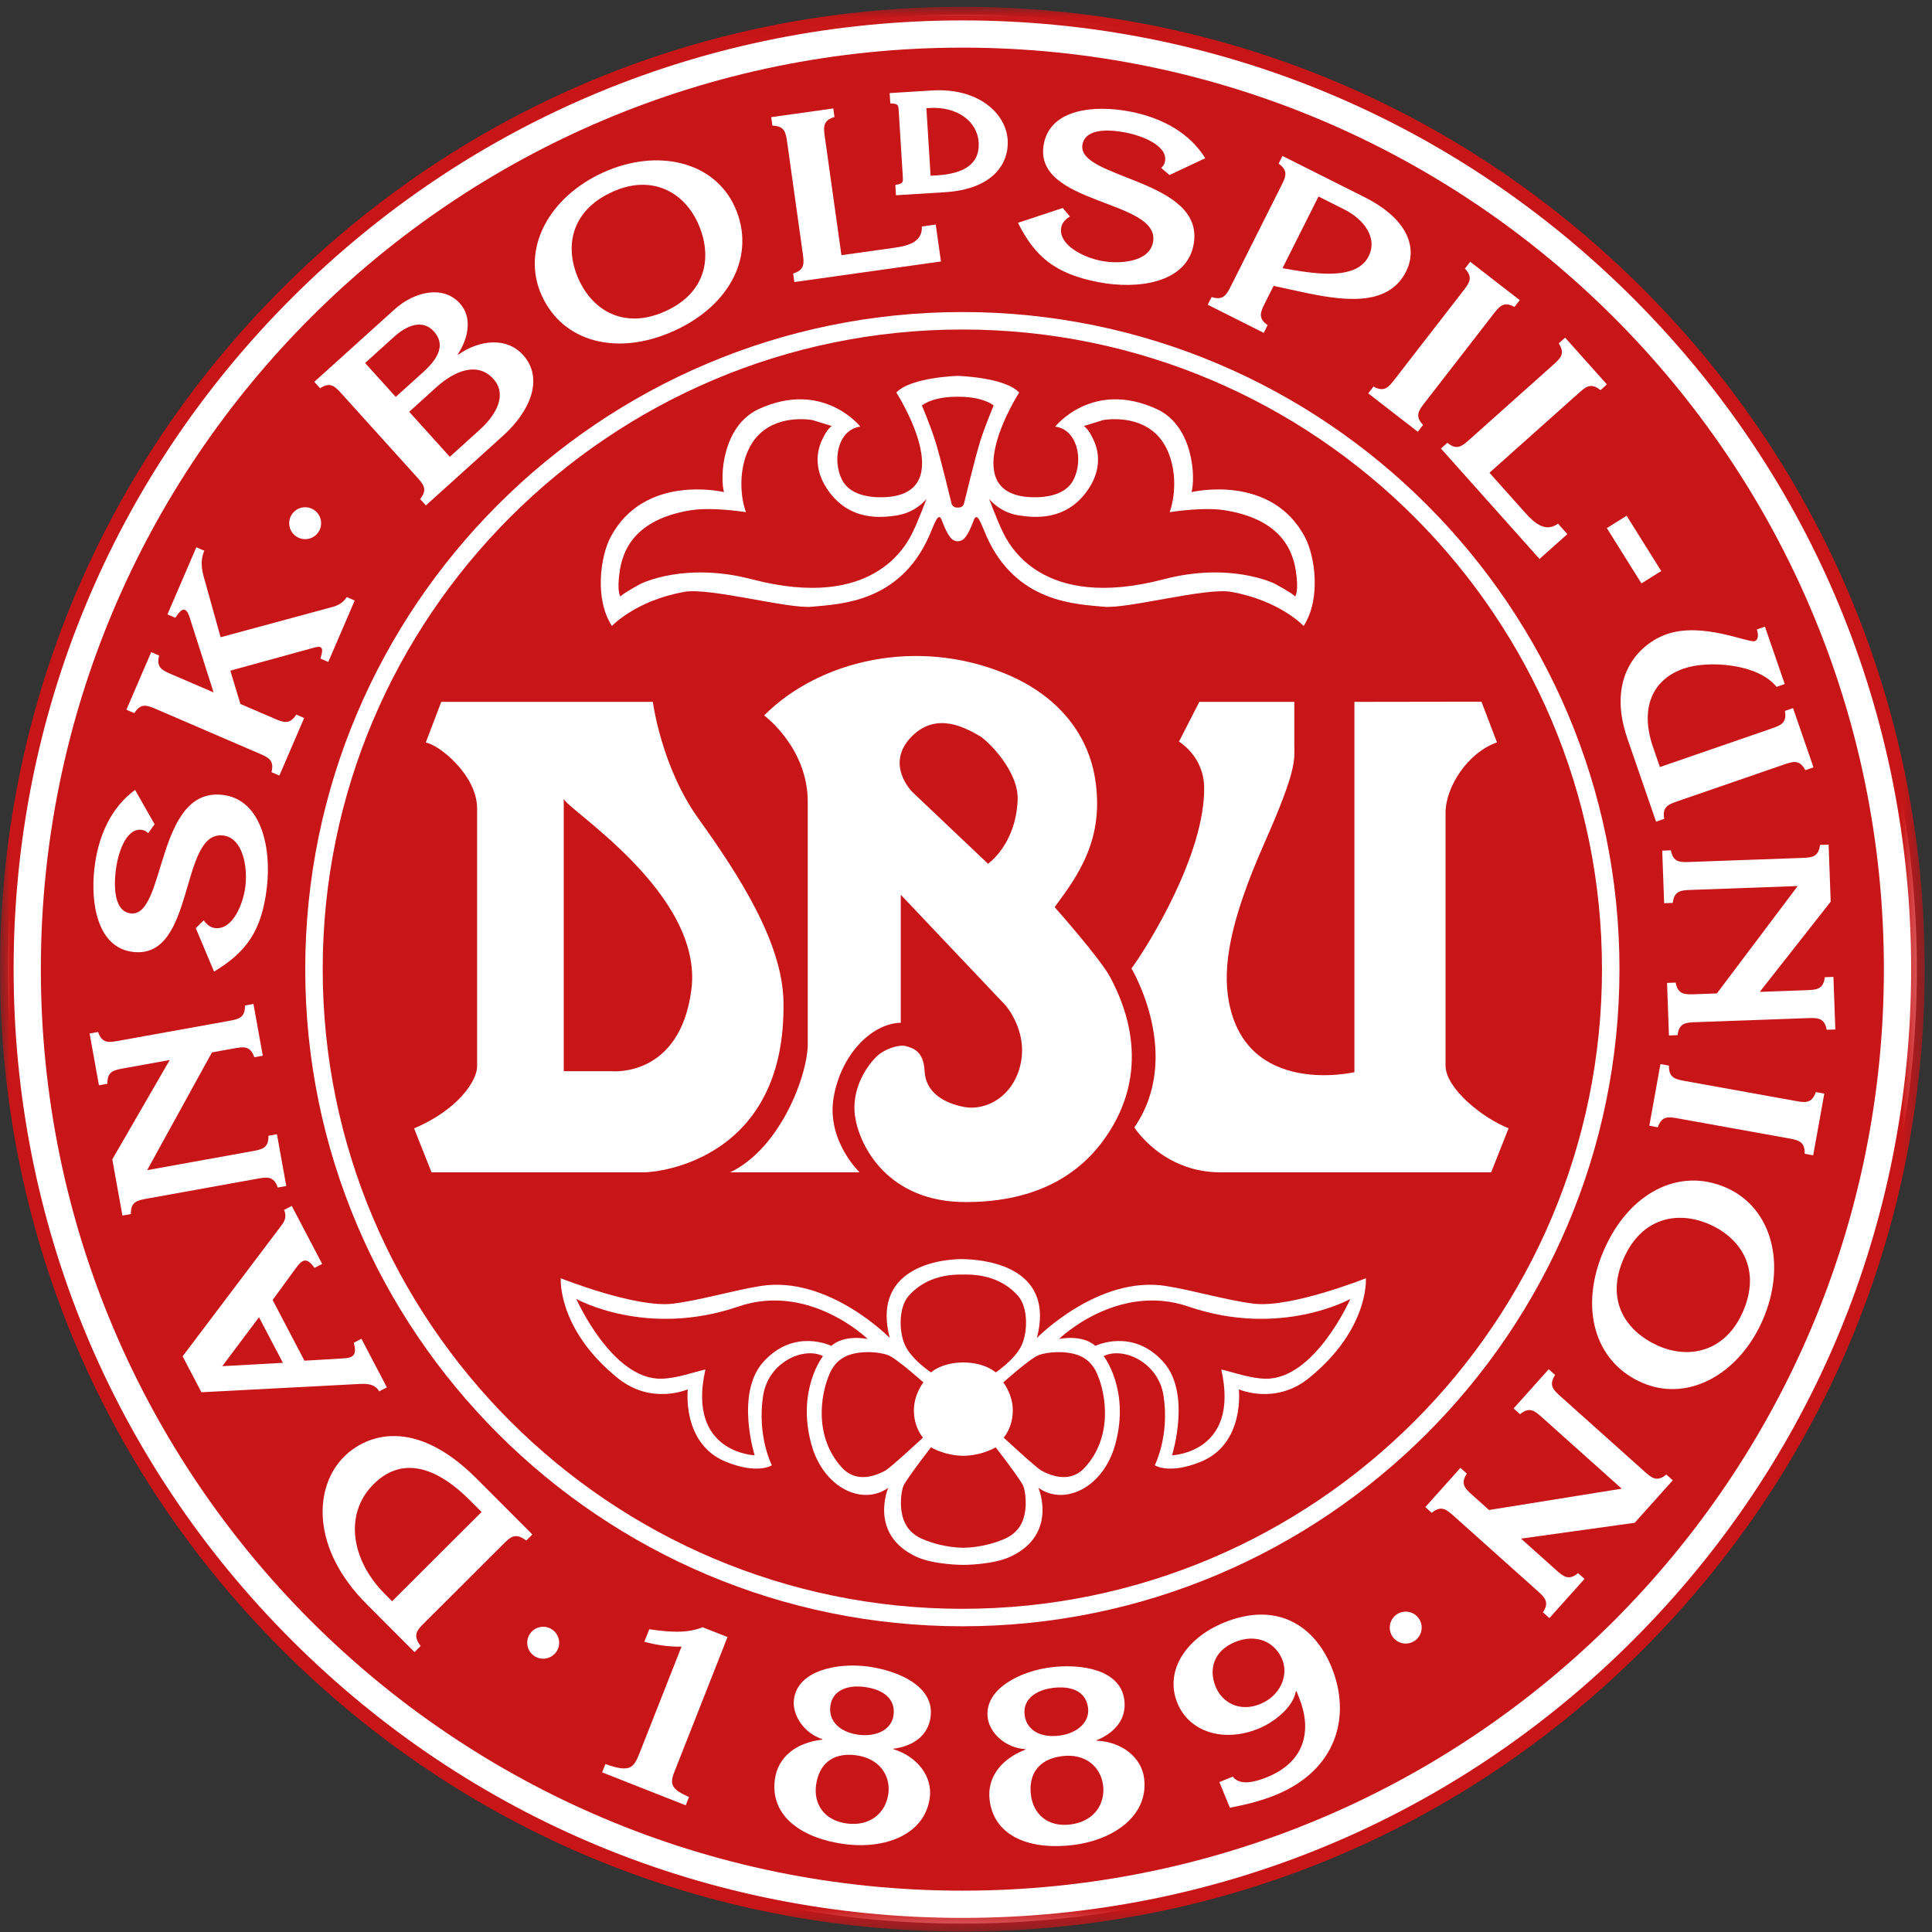
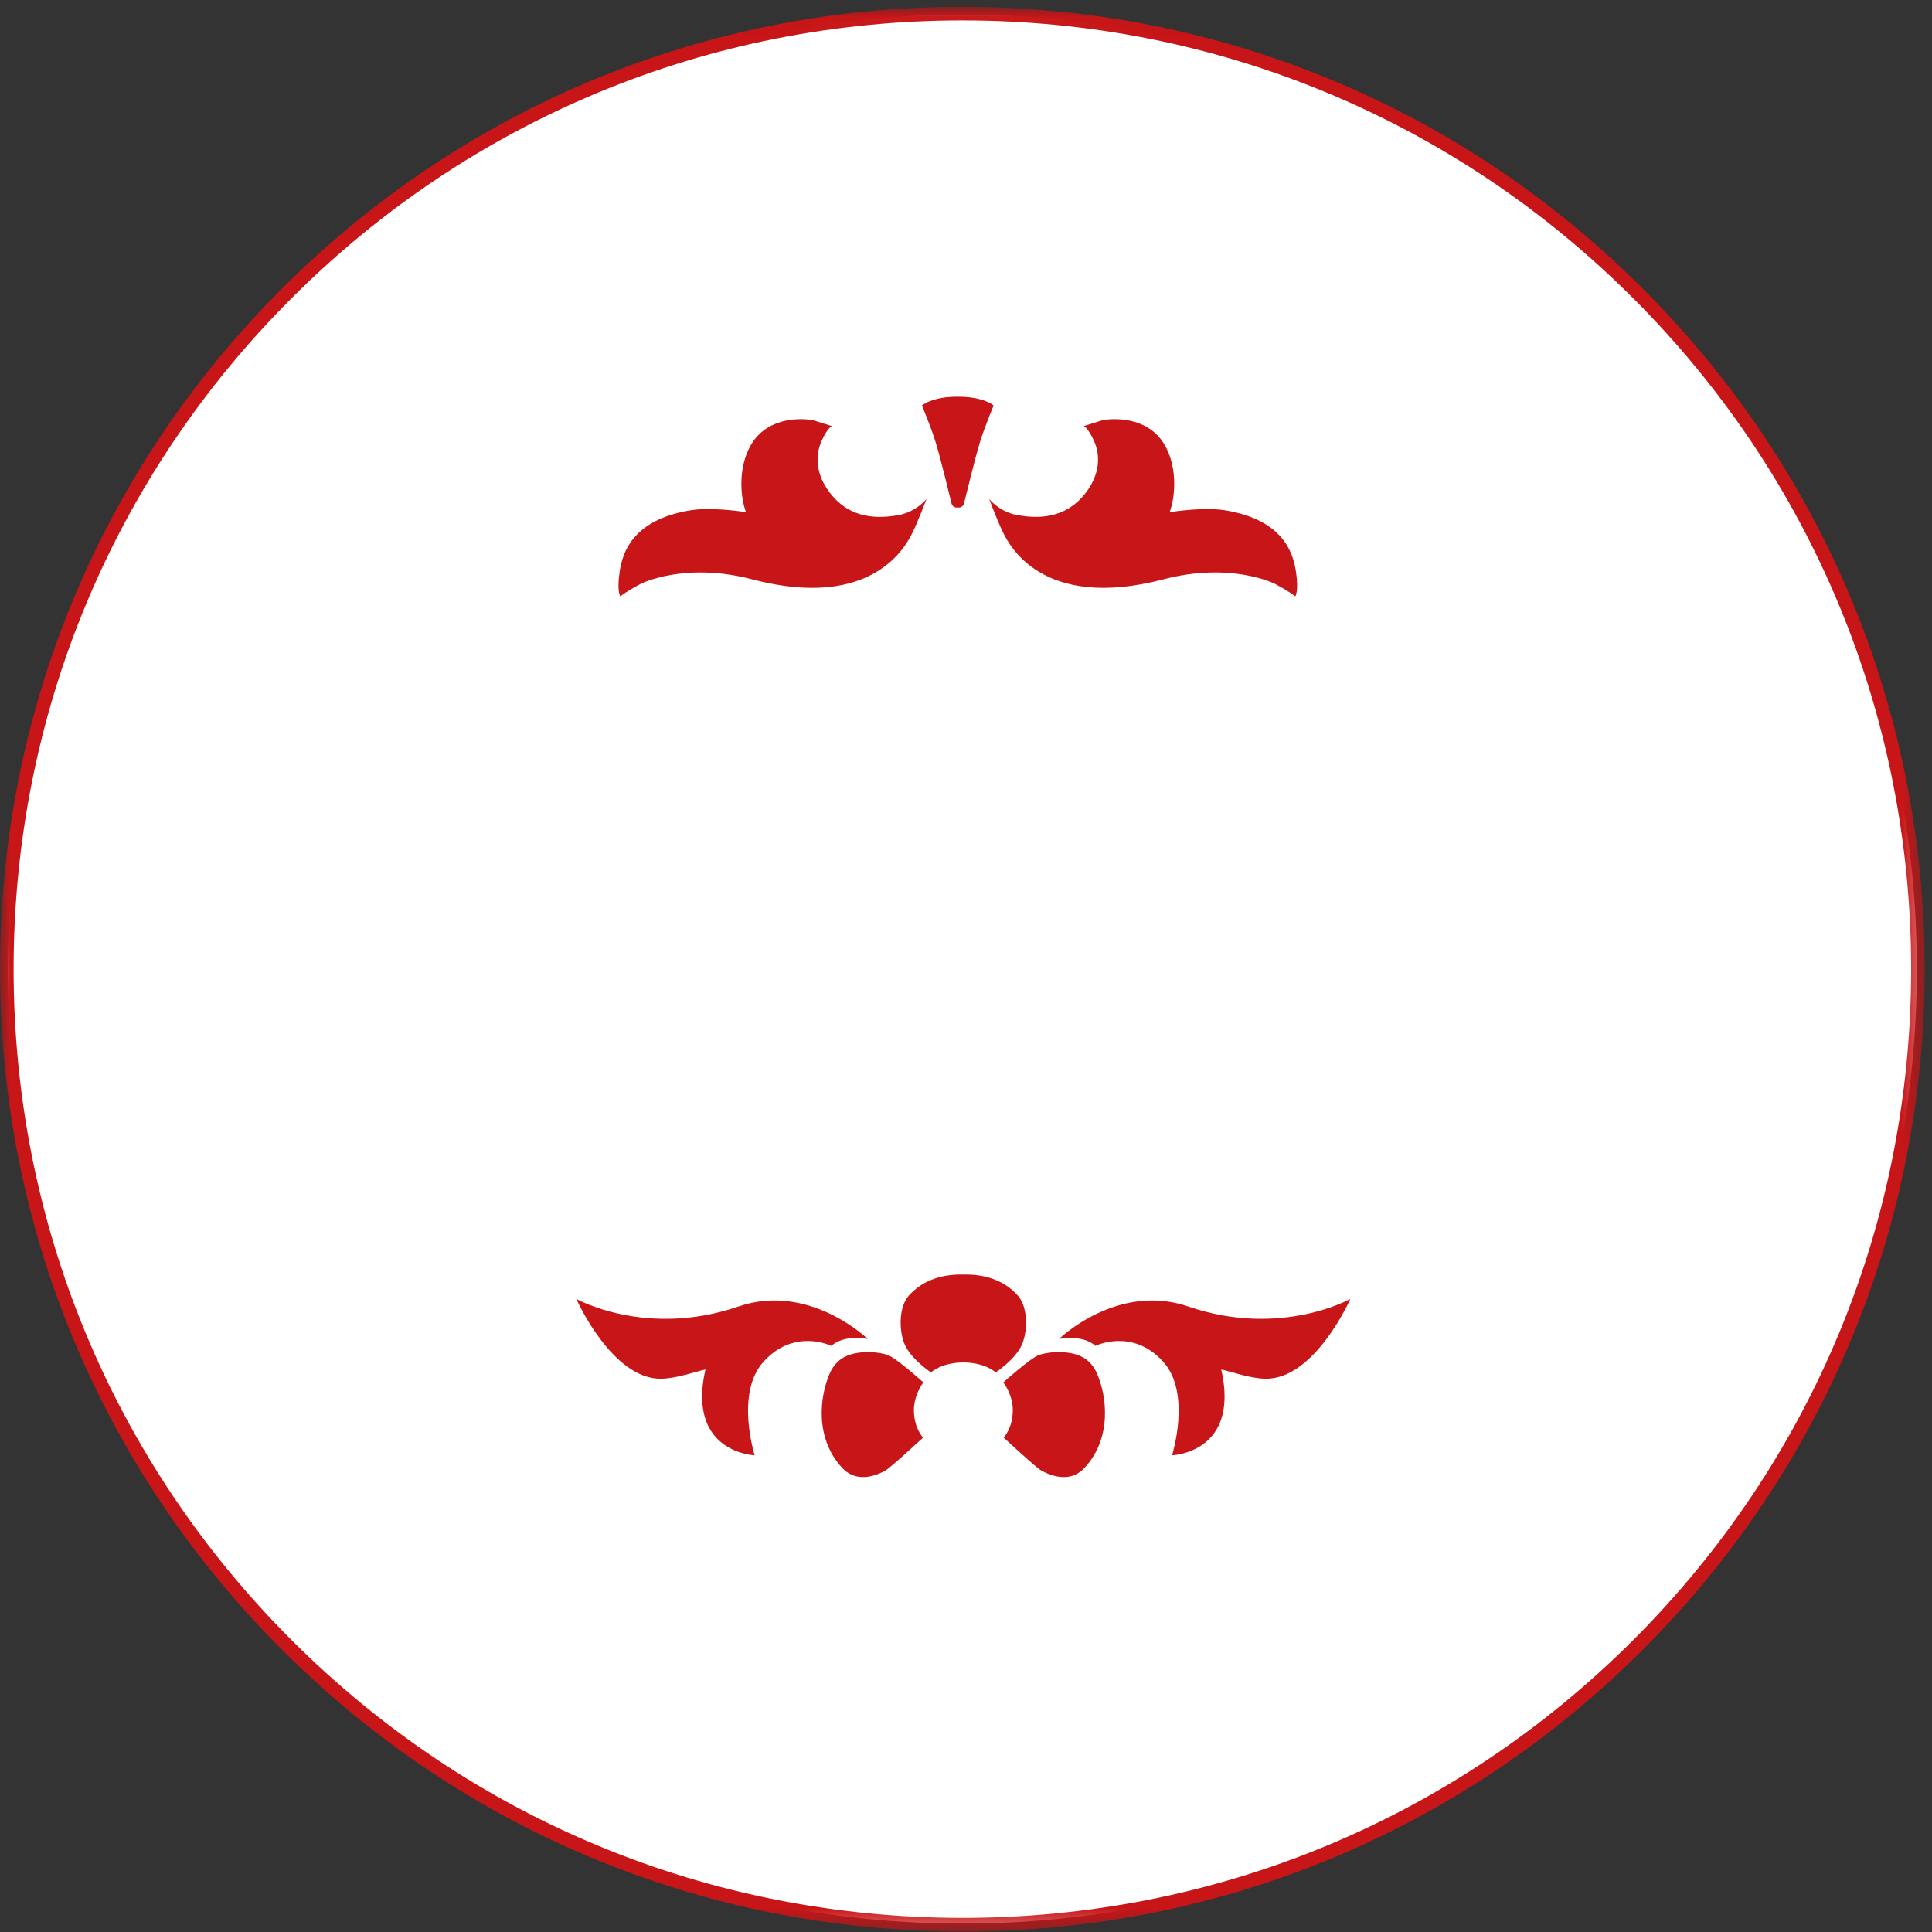
<svg xmlns="http://www.w3.org/2000/svg" xmlns:ns1="http://sodipodi.sourceforge.net/DTD/sodipodi-0.dtd" xmlns:ns2="http://www.inkscape.org/namespaces/inkscape" xmlns:xlink="http://www.w3.org/1999/xlink" width="96" height="96" viewBox="0 0 96 96" version="1.1" id="svg83" ns1:docname="dbu_logo.svg" ns2:version="0.92.3 (2405546, 2018-03-11)">
  <rect x="0" y="0" width="96" height="96" fill="#333333" stroke="none" />
  <ns1:namedview pagecolor="#ffffff" bordercolor="#666666" borderopacity="1" objecttolerance="10" gridtolerance="10" guidetolerance="10" ns2:pageopacity="0" ns2:pageshadow="2" ns2:window-width="1920" ns2:window-height="1137" id="namedview85" showgrid="false" ns2:zoom="5.5771802" ns2:cx="82.586769" ns2:cy="57.810312" ns2:window-x="-8" ns2:window-y="-8" ns2:window-maximized="1" ns2:current-layer="Logo" />
  <title id="title2">Logo</title>
  <desc id="desc4">Created with Sketch.</desc>
  <defs id="defs7">
    <polygon id="path-1" points="95.638,0.024 95.638,95.662 0,95.662 0,0.024 " />
  </defs>
  <g id="Symbols" style="fill:none;fill-rule:evenodd;stroke:none;stroke-width:1">
    <g id="Modules-/-00_Top-navigation_default" transform="translate(-120,-16)">
      <g id="Logo-/-Logo-White" transform="translate(120,16)">
        <g id="Logo">
          <g id="Group-118" transform="translate(0,0.314)">
            <path d="m 47.819,0.415 c -26.193,0 -47.427,21.234 -47.427,47.427 0,26.193 21.234,47.427 47.427,47.427 26.193,0 47.428,-21.234 47.428,-47.427 0,-26.193 -21.235,-47.427 -47.428,-47.427" id="Fill-29" ns2:connector-curvature="0" style="fill:#ffffff" />
            <g id="Group-33">
              <mask id="mask-2" fill="white">
                <use xlink:href="#path-1" id="use30" x="0" y="0" width="100%" height="100%" />
              </mask>
              <g id="Clip-32" />
              <path d="m 94.963,47.843 c 0,12.593 -4.904,24.431 -13.809,33.335 -8.904,8.905 -20.742,13.808 -33.335,13.808 -12.592,0 -24.431,-4.904 -33.335,-13.808 -8.904,-8.904 -13.808,-20.743 -13.808,-33.335 0,-12.592 4.904,-24.431 13.808,-33.335 8.904,-8.904 20.743,-13.808 33.335,-13.808 12.593,0 24.431,4.904 33.335,13.808 8.905,8.904 13.809,20.743 13.809,33.335 M 47.819,0.024 C 35.047,0.024 23.038,4.998 14.006,14.03 4.974,23.061 -3.3802817e-5,35.07 -3.3802817e-5,47.843 c 0,12.773 4.974,24.781 14.006,33.813 9.031,9.032 21.041,14.007 33.813,14.007 12.773,0 24.781,-4.974 33.813,-14.007 9.032,-9.032 14.007,-21.04 14.007,-33.813 0,-12.772 -4.974,-24.782 -14.007,-33.812 C 72.6,4.998 60.592,0.024 47.819,0.024" id="Fill-31" mask="url(#mask-2)" ns2:connector-curvature="0" style="fill:#c81517" />
            </g>
-             <path d="m 47.819,93.632 c 25.289,0 45.79,-20.501 45.79,-45.79 0,-25.288 -20.501,-45.789 -45.79,-45.789 -25.288,0 -45.789,20.501 -45.789,45.789 0,25.289 20.501,45.79 45.789,45.79" id="Fill-34" ns2:connector-curvature="0" style="fill:#c81517" />
            <path d="m 26.991,82.106 c 0.438,0 0.793,-0.355 0.793,-0.793 0,-0.438 -0.355,-0.793 -0.793,-0.793 -0.438,0 -0.793,0.355 -0.793,0.793 0,0.438 0.355,0.793 0.793,0.793" id="Fill-36" ns2:connector-curvature="0" style="fill:#ffffff" />
            <path d="m 69.849,81.354 c 0.438,0 0.793,-0.355 0.793,-0.793 0,-0.438 -0.355,-0.793 -0.793,-0.793 -0.438,0 -0.793,0.355 -0.793,0.793 0,0.438 0.355,0.793 0.793,0.793" id="Fill-38" ns2:connector-curvature="0" style="fill:#ffffff" />
            <path d="m 15.163,26.477 c 0.438,0 0.793,-0.355 0.793,-0.793 0,-0.438 -0.355,-0.793 -0.793,-0.793 -0.438,0 -0.793,0.355 -0.793,0.793 0,0.438 0.355,0.793 0.793,0.793" id="Fill-40" ns2:connector-curvature="0" style="fill:#ffffff" />
            <path d="m 16.035,47.843 c 0,-17.525 14.258,-31.784 31.784,-31.784 17.525,0 31.783,14.259 31.783,31.784 0,17.526 -14.258,31.784 -31.783,31.784 -17.526,0 -31.784,-14.258 -31.784,-31.784 m 31.784,32.652 c 18.004,0 32.652,-14.648 32.652,-32.652 0,-18.004 -14.648,-32.652 -32.652,-32.652 -18.005,0 -32.652,14.648 -32.652,32.652 0,18.004 14.647,32.652 32.652,32.652" id="Fill-42" ns2:connector-curvature="0" style="fill:#ffffff" />
-             <path d="m 34.354,48.868 c -0.57,4.384 -3.951,4.046 -3.951,4.046 H 28.012 V 39.364 c 0,0.448 6.968,4.687 6.342,9.504 m 0.337,-8.526 c -1.831,-2.553 -2.252,-5.781 -2.252,-5.781 h -10.514 l -0.77,2.024 c 0.626,0.08 2.552,1.605 2.552,3.27 v 12.818 c 0,0.717 -0.951,2.156 -3.131,3.083 l 0.867,2.184 h 10.55 c 0.77,0 7.086,-0.67 6.937,-8.494 -0.056,-2.933 -2.203,-6.263 -4.239,-9.103" id="Fill-44" ns2:connector-curvature="0" style="fill:#ffffff" />
+             <path d="m 34.354,48.868 c -0.57,4.384 -3.951,4.046 -3.951,4.046 H 28.012 V 39.364 c 0,0.448 6.968,4.687 6.342,9.504 m 0.337,-8.526 h -10.514 l -0.77,2.024 c 0.626,0.08 2.552,1.605 2.552,3.27 v 12.818 c 0,0.717 -0.951,2.156 -3.131,3.083 l 0.867,2.184 h 10.55 c 0.77,0 7.086,-0.67 6.937,-8.494 -0.056,-2.933 -2.203,-6.263 -4.239,-9.103" id="Fill-44" ns2:connector-curvature="0" style="fill:#ffffff" />
            <path d="m 50.566,39.448 c -0.096,2.216 -1.472,3.158 -1.472,3.158 0,0 -3.377,-3.206 -3.709,-3.517 -0.332,-0.311 -1.323,-1.595 -0.049,-2.841 1.242,-1.216 2.68,-0.368 3.355,0.017 0.361,0.207 1.939,1.719 1.875,3.183 m 4.597,8.794 c -0.481,-0.915 -2.759,-3.482 -2.759,-3.482 1.159,-1.566 2.497,-3.386 2.008,-6.399 -0.327,-2.022 -1.656,-4.041 -4.45,-5.197 -4.402,-1.821 -9.248,-0.674 -11.994,2.071 0,0 2.168,1.59 2.168,4.288 v 12.046 c 0,1.523 -1.343,5.166 -3.854,6.37 h 6.433 c 0,0 -1.657,-1.57 -1.292,-3.725 0.347,-2.04 1.812,-3.661 3.337,-3.71 V 44.147 l 5.202,5.491 c 0,0 1.301,1.462 0.634,3.323 -0.505,1.411 -1.775,1.895 -2.657,1.735 -1.115,-0.203 -1.949,-0.777 -1.997,-1.789 -0.048,-1.011 -0.589,-1.142 -0.927,-1.239 -0.337,-0.096 -1.041,0.137 -1.411,0.474 -0.484,0.442 -1.349,1.638 -1.108,3.082 0.241,1.445 1.637,4.192 5.491,4.192 2.938,0 5.684,-0.963 7.321,-3.806 1.931,-3.35 0.337,-6.455 -0.145,-7.37" id="Fill-46" ns2:connector-curvature="0" style="fill:#ffffff" />
            <path d="m 64.314,34.561 h -4.721 l -1.011,1.976 c 0,0 1.23,0.721 1.252,2.263 0.048,3.324 -2.794,7.9 -3.613,9.008 0,0 2.601,4.32 0.144,7.9 0,0 1.397,2.232 4.287,2.232 h 13.442 l 0.868,-2.192 C 73.683,55.254 71.828,53.766 71.828,52.634 V 40.079 c 0,-1.3 1.115,-3.004 2.556,-3.504 l -0.771,-2.023 -6.313,0.009 v 18.401 c 0,0 -5.396,1.265 -6.249,-3.564 -0.288,-1.638 0.015,-3.842 1.77,-7.803 1.657,-3.744 1.493,-4.137 1.493,-4.93 z" id="Fill-48" ns2:connector-curvature="0" style="fill:#ffffff" />
            <path d="m 26.452,75.932 -2.78,-2.785 c -3.055,-3.06 -5.461,-2.191 -6.577,-1.077 -1.509,1.506 -1.647,4.551 1.125,7.326 l 2.377,2.382 0.303,-0.303 c -0.415,-0.548 -0.169,-0.794 0.183,-1.146 l 3.92,-3.913 c 0.353,-0.352 0.599,-0.598 1.146,-0.181 z M 19.484,79.252 19.121,78.888 c -1.671,-1.673 -2.039,-3.978 -0.562,-5.45 1.459,-1.458 3.19,-0.807 4.792,0.797 l 0.579,0.581 z" id="Fill-50" ns2:connector-curvature="0" style="fill:#ffffff" />
            <path d="m 9.074,67.081 0.936,1.785 7.69,-0.403 c 0.358,-0.016 0.883,-0.087 1.143,0.358 l 0.38,-0.199 -1.265,-2.415 -0.38,0.2 c 0.174,0.631 -0.036,0.756 -0.559,0.779 l -1.891,0.112 -1.582,-3.017 1.135,-1.553 c 0.311,-0.43 0.535,-0.626 0.947,-0.041 l 0.38,-0.198 -1.511,-2.883 -0.379,0.2 c 0.159,0.403 -0.015,0.62 -0.218,0.883 z m 4.984,0.323 -3.014,0.167 1.825,-2.433 z" id="Fill-52" ns2:connector-curvature="0" style="fill:#ffffff" />
            <path d="m 7.312,57.83 5.212,-0.94 c 0.49,-0.088 0.832,-0.15 0.815,-0.768 l 0.422,-0.076 0.464,2.572 -0.422,0.076 C 13.603,58.109 13.262,58.171 12.77,58.259 l -5.451,0.983 c -0.49,0.088 -0.833,0.15 -0.815,0.769 L 6.083,60.086 5.58,57.295 8.433,52.358 6.153,52.769 c -0.49,0.088 -0.833,0.15 -0.815,0.768 l -0.422,0.076 -0.464,-2.572 0.422,-0.077 c 0.199,0.586 0.542,0.525 1.032,0.436 l 5.45,-0.983 c 0.49,-0.089 0.833,-0.15 0.815,-0.769 l 0.423,-0.076 0.464,2.572 -0.422,0.076 c -0.199,-0.586 -0.542,-0.524 -1.032,-0.435 l -1.072,0.193 z" id="Fill-54" ns2:connector-curvature="0" style="fill:#ffffff" />
            <path d="m 9.728,45.805 0.394,-0.389 c 0.141,0.198 0.332,0.36 0.562,0.386 0.897,0.103 1.413,-1.238 1.511,-2.094 0.112,-0.981 -0.134,-2.395 -1.113,-2.507 C 8.907,40.953 9.726,47.344 6.618,46.988 4.856,46.786 4.487,44.617 4.691,42.835 4.874,41.233 5.516,39.808 6.712,38.937 L 7.682,40.644 7.364,41.083 C 7.259,40.988 7.171,40.935 7.032,40.919 6.215,40.826 5.837,42.197 5.75,42.957 c -0.09,0.787 -0.091,2.019 0.75,2.115 1.75,0.2 1.23,-6.269 4.558,-5.889 1.911,0.219 2.433,2.587 2.205,4.577 -0.251,2.197 -1.035,3.241 -2.627,4.205 z" id="Fill-56" ns2:connector-curvature="0" style="fill:#ffffff" />
            <path d="m 16.471,29.86 c 0.284,-0.075 0.563,-0.196 0.76,-0.505 l 0.394,0.17 -1.313,3.053 -0.394,-0.17 c 0.221,-0.632 -0.009,-0.624 -0.309,-0.542 l -4.164,1.145 0.5,1.654 1.671,0.719 c 0.457,0.197 0.777,0.334 1.104,-0.191 l 0.394,0.17 -1.232,2.861 -0.393,-0.17 c 0.156,-0.598 -0.163,-0.736 -0.621,-0.932 L 7.78,34.93 C 7.322,34.734 7.003,34.596 6.675,35.121 l -0.394,-0.169 1.232,-2.861 0.394,0.169 c -0.157,0.598 0.162,0.736 0.62,0.933 l 2.086,0.898 -1.193,-3.738 C 9.236,29.789 9.004,29.917 8.715,30.383 l -0.394,-0.169 1.435,-3.334 0.394,0.17 c -0.258,0.63 -0.071,1.134 0.088,1.703 l 0.724,2.597 z" id="Fill-58" ns2:connector-curvature="0" style="fill:#ffffff" />
            <path d="m 19.664,19.408 -1.522,-1.685 1.455,-1.314 c 0.629,-0.568 1.41,-0.867 1.961,-0.256 0.614,0.679 0.181,1.382 -0.531,2.025 z m 1.498,5.393 3.839,-3.467 c 1.3,-1.174 2.065,-2.817 0.986,-4.013 -0.793,-0.877 -2.129,-0.779 -3.228,-0.005 l -0.015,-0.018 c 0.562,-0.85 0.715,-1.864 0.109,-2.534 -0.846,-0.938 -2.282,-0.578 -3.242,0.289 l -3.994,3.607 0.288,0.317 c 0.516,-0.341 0.749,-0.083 1.083,0.287 l 3.713,4.111 c 0.333,0.37 0.567,0.628 0.175,1.107 z m 1.189,-2.417 -2.019,-2.236 1.351,-1.221 c 0.918,-0.83 2.052,-1.276 2.829,-0.416 0.706,0.782 0.151,1.784 -0.676,2.531 z" id="Fill-60" ns2:connector-curvature="0" style="fill:#ffffff" />
            <path d="m 33.483,16.131 c 2.851,-1.288 4.088,-3.818 3.029,-6.163 -1.026,-2.27 -3.855,-2.925 -6.529,-1.717 -2.712,1.226 -4.106,3.813 -3.066,6.116 1.055,2.334 3.765,3.029 6.565,1.765 M 33.057,15.153 c -2.027,0.916 -3.598,-0.026 -4.299,-1.579 -0.721,-1.595 -0.412,-3.413 1.679,-4.358 1.951,-0.881 3.546,0.013 4.242,1.555 0.711,1.573 0.495,3.426 -1.622,4.382" id="Fill-62" ns2:connector-curvature="0" style="fill:#ffffff" />
            <path d="m 39.411,13.276 c 0.593,-0.177 0.544,-0.521 0.475,-1.015 L 39.117,6.776 C 39.047,6.283 38.999,5.938 38.38,5.932 l -0.059,-0.425 3.084,-0.433 0.06,0.425 c -0.594,0.177 -0.546,0.521 -0.476,1.015 l 0.821,5.852 2.644,-0.371 c 0.744,-0.104 1.375,-0.31 1.355,-1.056 l 0.688,-0.097 0.258,1.836 -7.284,1.023 z" id="Fill-64" ns2:connector-curvature="0" style="fill:#ffffff" />
            <path d="m 52.807,10.021 0.357,0.424 c -0.209,0.125 -0.385,0.303 -0.429,0.53 -0.172,0.888 1.124,1.505 1.971,1.67 0.969,0.188 2.398,0.052 2.586,-0.915 0.417,-2.15 -6.019,-1.829 -5.423,-4.901 0.337,-1.741 2.53,-1.94 4.29,-1.598 1.584,0.308 2.954,1.057 3.729,2.317 L 58.111,8.383 57.698,8.031 C 57.802,7.933 57.86,7.851 57.887,7.714 58.044,6.906 56.707,6.422 55.956,6.276 55.178,6.125 53.95,6.029 53.789,6.859 c -0.336,1.729 6.154,1.715 5.516,5.002 -0.366,1.888 -2.768,2.225 -4.735,1.843 -2.17,-0.421 -3.15,-1.284 -3.988,-2.946 z" id="Fill-66" ns2:connector-curvature="0" style="fill:#ffffff" />
-             <path d="m 64.603,14.178 c 1.982,0.425 4.344,0.833 5.263,-1 0.589,-1.17 0.097,-2.61 -2.064,-3.695 L 63.726,7.435 63.533,7.818 c 0.506,0.358 0.35,0.668 0.126,1.113 l -2.486,4.95 c -0.224,0.445 -0.38,0.756 -0.968,0.564 l -0.193,0.383 2.783,1.398 0.192,-0.383 c -0.504,-0.357 -0.348,-0.668 -0.124,-1.113 l 0.421,-0.839 z m 0.913,-4.728 1.28,0.643 c 0.994,0.5 1.667,1.421 1.209,2.332 -0.64,1.274 -2.903,0.824 -4.278,0.587 z" id="Fill-68" ns2:connector-curvature="0" style="fill:#ffffff" />
            <path d="m 70.803,19.684 c -0.305,0.394 -0.519,0.669 -0.092,1.117 l -0.262,0.338 -2.463,-1.907 0.263,-0.339 c 0.54,0.302 0.753,0.027 1.058,-0.366 l 3.392,-4.378 c 0.305,-0.394 0.518,-0.669 0.092,-1.117 l 0.263,-0.339 2.462,1.908 -0.262,0.338 c -0.541,-0.301 -0.753,-0.026 -1.058,0.367 z" id="Fill-70" ns2:connector-curvature="0" style="fill:#ffffff" />
            <path d="m 71.92,21.688 c 0.476,0.395 0.736,0.163 1.108,-0.169 l 4.131,-3.689 c 0.373,-0.332 0.632,-0.563 0.293,-1.081 l 0.319,-0.285 2.075,2.324 -0.32,0.285 c -0.476,-0.395 -0.736,-0.163 -1.108,0.169 l -4.408,3.935 1.778,1.991 c 0.5,0.56 1.022,0.971 1.63,0.539 l 0.463,0.519 -1.383,1.234 -4.898,-5.487 z" id="Fill-72" ns2:connector-curvature="0" style="fill:#ffffff" />
            <polygon id="Fill-74" points="79.844,25.928 80.826,25.313 82.545,28.06 81.563,28.675 " style="fill:#ffffff" />
            <path d="m 88.002,35.895 c 0.471,-0.162 0.799,-0.276 0.688,-0.884 l 0.405,-0.14 1.016,2.945 -0.406,0.14 c -0.287,-0.548 -0.616,-0.434 -1.086,-0.272 l -5.236,1.806 c -0.471,0.162 -0.799,0.276 -0.688,0.884 l -0.406,0.14 -1.424,-4.127 c -1.07,-3.103 0.624,-4.731 1.961,-5.191 1.786,-0.617 4.055,0.455 4.372,0.345 0.197,-0.068 0.17,-0.397 0.096,-0.577 l 0.405,-0.14 0.984,2.852 -0.406,0.141 c -0.929,-1.166 -3.411,-1.325 -4.606,-0.913 -1.599,0.552 -2.188,2.005 -1.531,3.911 l 0.34,0.986 z" id="Fill-76" ns2:connector-curvature="0" style="fill:#ffffff" />
            <path d="m 89.327,43.713 -5.292,0.192 c -0.498,0.018 -0.846,0.031 -0.916,0.645 l -0.429,0.016 -0.095,-2.612 0.429,-0.016 c 0.115,0.608 0.462,0.596 0.96,0.578 l 5.535,-0.2 c 0.498,-0.018 0.845,-0.031 0.916,-0.646 l 0.428,-0.016 0.103,2.835 -3.525,4.483 2.317,-0.084 c 0.498,-0.019 0.845,-0.031 0.916,-0.645 l 0.428,-0.016 0.095,2.612 -0.428,0.016 c -0.115,-0.608 -0.462,-0.596 -0.96,-0.578 l -5.535,0.2 c -0.499,0.018 -0.846,0.031 -0.916,0.646 l -0.429,0.015 -0.095,-2.612 0.429,-0.015 c 0.115,0.607 0.462,0.595 0.96,0.577 l 1.088,-0.039 z" id="Fill-78" ns2:connector-curvature="0" style="fill:#ffffff" />
            <path d="m 83.407,55.265 c -0.49,-0.088 -0.833,-0.15 -1.032,0.436 l -0.422,-0.077 0.554,-3.065 0.422,0.076 c -0.017,0.618 0.325,0.68 0.815,0.769 l 5.451,0.983 c 0.49,0.089 0.832,0.15 1.032,-0.436 l 0.422,0.076 -0.553,3.066 -0.422,-0.077 c 0.018,-0.618 -0.324,-0.68 -0.815,-0.769 z" id="Fill-80" ns2:connector-curvature="0" style="fill:#ffffff" />
            <path d="m 79.708,61.78 c -1.257,2.865 -0.484,5.573 1.873,6.606 2.281,1.002 4.821,-0.405 6,-3.092 1.196,-2.726 0.5,-5.581 -1.814,-6.596 -2.346,-1.029 -4.825,0.267 -6.059,3.082 m 0.971,0.44 c 0.893,-2.037 2.692,-2.387 4.252,-1.703 1.602,0.703 2.59,2.26 1.668,4.361 -0.86,1.961 -2.644,2.363 -4.193,1.684 -1.581,-0.694 -2.66,-2.215 -1.727,-4.342" id="Fill-82" ns2:connector-curvature="0" style="fill:#ffffff" />
            <path d="m 80.583,73.658 -3.946,-3.531 c -0.371,-0.332 -0.63,-0.563 -1.107,-0.17 l -0.32,-0.286 1.744,-1.948 0.319,0.286 c -0.339,0.518 -0.08,0.75 0.292,1.082 l 4.127,3.694 c 0.371,0.332 0.63,0.563 1.107,0.17 l 0.32,0.285 -1.892,2.113 -5.649,0.786 1.727,1.546 c 0.371,0.332 0.631,0.564 1.108,0.169 l 0.32,0.287 -1.744,1.947 -0.32,-0.286 c 0.339,-0.518 0.08,-0.75 -0.291,-1.082 L 72.251,75.027 C 71.879,74.696 71.62,74.463 71.143,74.858 l -0.319,-0.286 1.743,-1.948 0.32,0.286 c -0.339,0.518 -0.08,0.75 0.291,1.082 l 0.812,0.725 z" id="Fill-84" ns2:connector-curvature="0" style="fill:#ffffff" />
            <path d="m 36.15,81.03 -2.645,6.711 c -0.255,0.645 -0.094,0.863 0.73,1.239 l -0.162,0.411 -4.153,-1.637 0.162,-0.412 c 1.22,0.43 1.4,0.205 1.695,-0.54 l 2.088,-5.297 c -0.608,0.018 -1.235,-0.076 -1.849,-0.24 l 0.246,-0.623 c 0.933,0.136 1.872,0.224 2.647,-0.1 z" id="Fill-86" ns2:connector-curvature="0" style="fill:#ffffff" />
            <path d="m 42.964,83.511 c 0.925,0.123 1.543,0.592 1.436,1.397 -0.101,0.759 -0.898,1.088 -1.737,0.977 -0.911,-0.121 -1.505,-0.659 -1.403,-1.43 0.103,-0.77 0.836,-1.06 1.704,-0.944 z m -2.099,2.617 c -1.293,0.141 -2.213,0.852 -2.363,1.978 -0.249,1.874 1.42,2.94 3.454,3.211 2.048,0.272 4.003,-0.481 4.245,-2.308 0.14,-1.055 -0.626,-2.049 -1.823,-2.414 l 0.003,-0.024 -0.002,0.011 c 1.047,-0.138 1.742,-0.685 1.862,-1.586 0.202,-1.518 -1.606,-2.301 -3.128,-2.503 -1.493,-0.198 -3.472,0.19 -3.662,1.625 -0.104,0.782 0.499,1.695 1.415,1.986 z m -0.316,2.262 c 0.128,-0.96 0.742,-1.651 1.993,-1.485 1.153,0.153 1.72,1.002 1.599,1.914 -0.123,0.925 -0.883,1.631 -2.064,1.475 -1.153,-0.154 -1.649,-0.991 -1.529,-1.905 z" id="Fill-88" ns2:connector-curvature="0" style="fill:#ffffff" />
            <path d="m 52.32,83.557 c 0.926,-0.116 1.643,0.178 1.745,0.986 0.096,0.76 -0.591,1.28 -1.431,1.386 -0.911,0.115 -1.623,-0.253 -1.721,-1.026 -0.097,-0.771 0.539,-1.237 1.407,-1.346 z m -1.364,3.065 c -1.214,0.467 -1.923,1.388 -1.781,2.515 0.237,1.876 2.122,2.482 4.158,2.225 2.05,-0.258 3.748,-1.485 3.518,-3.313 -0.133,-1.056 -1.127,-1.823 -2.377,-1.87 l -0.003,-0.024 10e-4,0.012 c 0.977,-0.401 1.51,-1.106 1.396,-2.008 -0.191,-1.519 -2.14,-1.816 -3.662,-1.624 -1.496,0.189 -3.31,1.068 -3.128,2.504 0.099,0.783 0.914,1.512 1.875,1.56 z m 0.272,2.269 c -0.121,-0.961 0.295,-1.786 1.549,-1.944 1.154,-0.145 1.919,0.53 2.034,1.444 0.117,0.926 -0.438,1.804 -1.62,1.952 -1.153,0.145 -1.848,-0.539 -1.962,-1.452 z" id="Fill-90" ns2:connector-curvature="0" style="fill:#ffffff" />
            <path d="m 64.539,84.013 c 0.665,1.627 0.33,3.199 -1.569,3.976 -0.558,0.227 -1.347,0.459 -1.715,-0.023 l -0.664,0.271 0.52,1.273 c 0.763,-0.144 1.539,-0.332 2.283,-0.636 3.016,-1.233 3.769,-3.905 2.768,-6.352 -0.828,-2.026 -2.681,-3.298 -5.352,-2.207 -1.86,0.761 -2.963,2.387 -2.307,3.993 0.588,1.44 2.298,1.981 4.026,1.275 0.823,-0.337 1.729,-1.081 1.861,-1.859 l 0.027,-0.011 z m -3.166,-2.738 c 1.063,-0.435 1.991,0.013 2.339,0.866 0.335,0.819 -0.111,1.816 -1.094,2.217 -1.01,0.413 -1.885,-0.057 -2.215,-0.865 -0.348,-0.852 -0.106,-1.778 0.97,-2.218 z" id="Fill-92" ns2:connector-curvature="0" style="fill:#ffffff" />
            <path d="m 46.241,8.419 -0.209,-3.357 0.157,-0.01 c 1.347,-0.083 2.374,0.638 2.44,1.716 0.062,0.993 -0.629,1.542 -2.055,1.63 z M 50.071,6.639 C 49.991,5.34 48.641,4.037 46.298,4.182 l -1.95,0.121 -0.141,0.008 0.008,0.141 0.016,0.248 0.007,0.124 0.123,0.009 c 0.275,0.02 0.28,0.097 0.297,0.387 l 0.2,3.21 c 0.017,0.289 0.022,0.366 -0.248,0.421 l -0.121,0.024 0.008,0.124 0.015,0.248 0.009,0.141 0.141,-0.009 2.28,-0.141 C 49.358,9.09 50.143,7.797 50.071,6.639 Z" id="Fill-94" ns2:connector-curvature="0" style="fill:#ffffff" />
            <path d="m 47.592,18.363 c 0,0 -2.339,0.063 -3.053,0.828 0,0 3.25,5.062 -0.612,5.201 -0.766,0.028 -1.703,-0.128 -2.08,-0.851 -0.517,-0.991 -0.202,-2.516 0.902,-2.657 0,0 -1.846,-2.339 -5.041,-0.875 -1.835,0.841 -1.937,3.415 -1.733,4.129 0,0 -3.963,-0.956 -5.645,2.256 -0.484,0.923 -0.806,3.042 0.076,4.396 0,0 1.165,-1.257 3.592,-1.694 1.28,-0.229 5.148,0.855 6.348,0.738 1.376,-0.134 4.339,-0.191 5.818,-3.504 0.263,-0.588 0.457,-1.269 0.634,-0.79 0.301,0.815 0.522,0.992 0.646,1.011 0.046,0.02 0.095,0.032 0.147,0.032 0.052,0 0.101,-0.013 0.146,-0.032 0.124,-0.018 0.345,-0.195 0.647,-1.011 0.177,-0.479 0.371,0.202 0.634,0.79 1.478,3.313 4.442,3.37 5.818,3.504 1.2,0.117 5.068,-0.967 6.347,-0.738 2.427,0.437 3.592,1.694 3.592,1.694 0.883,-1.354 0.56,-3.472 0.076,-4.396 -1.682,-3.212 -5.645,-2.256 -5.645,-2.256 0.203,-0.714 0.101,-3.288 -1.733,-4.129 -3.195,-1.464 -5.041,0.875 -5.041,0.875 1.105,0.141 1.418,1.665 0.902,2.657 -0.377,0.723 -1.313,0.88 -2.08,0.851 -3.862,-0.139 -0.613,-5.201 -0.613,-5.201 -0.713,-0.765 -3.052,-0.828 -3.052,-0.828" id="Fill-96" ns2:connector-curvature="0" style="fill:#ffffff" />
            <path d="m 64.385,28.02 c -0.232,-1.468 -1.218,-2.605 -3.526,-2.98 -0.707,-0.116 -1.788,-0.047 -2.74,0.095 0.136,-0.385 0.227,-0.848 0.227,-1.417 0,-0.983 -0.318,-1.933 -0.928,-2.493 -1.034,-0.953 -2.535,-0.673 -2.599,-0.668 l -0.969,0.3 c 0,0 0.221,0.09 0.51,0.737 0.302,0.675 0.335,1.603 -0.407,2.576 C 52.916,25.528 51.474,25.44 50.566,25.285 49.657,25.128 49.15,24.48 49.15,24.48 c -0.002,-6.76e-4 0.426,1.127 0.68,1.642 0.291,0.592 1.91,3.941 7.985,2.349 3.342,-0.876 5.504,0.21 5.525,0.219 0,0 0.819,0.436 1.017,0.632 0,0 0.198,-0.226 0.028,-1.302" id="Fill-98" ns2:connector-curvature="0" style="fill:#c81517" />
            <path d="m 30.8,28.02 c 0.232,-1.468 1.218,-2.605 3.525,-2.98 0.707,-0.116 1.789,-0.047 2.741,0.095 -0.137,-0.385 -0.227,-0.848 -0.227,-1.417 0,-0.983 0.318,-1.933 0.927,-2.493 1.034,-0.953 2.536,-0.673 2.599,-0.668 l 0.97,0.3 c 0,0 -0.221,0.09 -0.51,0.737 -0.301,0.675 -0.334,1.603 0.408,2.576 1.037,1.36 2.478,1.272 3.387,1.116 0.908,-0.156 1.415,-0.805 1.415,-0.805 0.003,-6.76e-4 -0.425,1.127 -0.679,1.642 -0.291,0.592 -1.911,3.941 -7.985,2.349 -3.343,-0.876 -5.505,0.21 -5.525,0.219 0,0 -0.82,0.436 -1.017,0.632 0,0 -0.198,-0.226 -0.028,-1.302" id="Fill-100" ns2:connector-curvature="0" style="fill:#c81517" />
            <path d="m 47.537,24.905 c -0.129,0 -0.233,-0.093 -0.259,-0.215 0,0 -0.535,-2.22 -0.79,-3.041 -0.255,-0.821 -0.68,-1.813 -0.68,-1.813 0.382,-0.297 1.069,-0.439 1.729,-0.436 h 0.109 c 0.661,-0.002 1.347,0.139 1.729,0.436 0,0 -0.425,0.991 -0.68,1.813 -0.254,0.821 -0.79,3.041 -0.79,3.041 -0.026,0.122 -0.13,0.215 -0.259,0.215 z" id="Fill-102" ns2:connector-curvature="0" style="fill:#c81517" />
            <path d="m 47.868,77.444 c 0,0 -1.462,0.005 -2.349,-0.411 -2.373,-1.114 -1.382,-3.421 -1.382,-3.421 -1.246,0.907 -3.217,0.048 -3.823,-2.167 -0.739,-2.699 0.581,-4.376 0.581,-4.376 -0.978,-0.48 -2.726,0.307 -2.978,1.979 -0.303,2.01 0.435,3.446 0.435,3.446 0,0 -0.69,0.472 -2.276,-0.17 -2.211,-0.894 -1.901,-3.603 -1.901,-3.603 0,0 -1.804,0.802 -3.487,-0.563 -3.009,-2.443 -2.824,-4.956 -2.824,-4.956 0,0 3.728,1.488 5.568,1.263 1.345,-0.164 3.001,-0.661 4.361,-0.878 3.369,-0.538 6.418,2.58 6.418,2.58 -0.968,-3.729 2.954,-3.935 3.656,-3.916 0.702,0.017 4.625,0.187 3.656,3.916 0,0 3.049,-3.119 6.419,-2.58 1.358,0.217 3.015,0.714 4.36,0.878 1.84,0.224 5.568,-1.263 5.568,-1.263 0,0 0.185,2.513 -2.825,4.956 -1.681,1.366 -3.487,0.563 -3.487,0.563 0,0 0.31,2.709 -1.9,3.603 -1.586,0.642 -2.277,0.17 -2.277,0.17 0,0 0.739,-1.436 0.436,-3.446 -0.252,-1.673 -2,-2.459 -2.978,-1.979 0,0 1.319,1.677 0.581,4.376 -0.606,2.215 -2.577,3.073 -3.823,2.167 0,0 0.991,2.307 -1.382,3.421 -0.887,0.416 -2.349,0.411 -2.349,0.411" id="Fill-104" ns2:connector-curvature="0" style="fill:#ffffff" />
            <path d="m 36.689,64.607 c 3.532,-1.208 6.428,1.614 6.428,1.614 0,0 -1.133,-0.254 -1.812,0.341 0,0 -1.835,-0.908 -3.37,0.792 -1.413,1.564 -0.436,4.645 -0.436,4.645 6.76e-4,10e-4 -3.387,-0.113 -2.447,-4.263 -0.527,0.113 -1.431,0.447 -2.203,0.458 -2.443,0.035 -4.213,-3.965 -4.213,-3.965 0,0 3.469,1.948 8.053,0.378" id="Fill-106" ns2:connector-curvature="0" style="fill:#c81517" />
            <path d="m 53.569,67.022 c -0.678,-0.243 -1.544,-0.149 -1.942,-0.007 -0.43,0.154 -1.774,1.362 -1.774,1.362 0,0 0.473,0.592 0.473,1.385 0,0.878 -0.454,1.359 -0.454,1.359 0,0 1.616,1.499 1.878,1.641 0.82,0.443 1.592,0.451 2.138,-0.136 1.394,-1.505 1.104,-3.606 0.611,-4.714 -0.194,-0.433 -0.515,-0.741 -0.929,-0.889" id="Fill-108" ns2:connector-curvature="0" style="fill:#c81517" />
            <path d="m 59.047,64.607 c -3.532,-1.208 -6.428,1.614 -6.428,1.614 0,0 1.133,-0.254 1.812,0.341 0,0 1.835,-0.908 3.37,0.792 1.413,1.564 0.436,4.645 0.436,4.645 0,0 3.387,-0.113 2.447,-4.263 0.527,0.113 1.43,0.447 2.203,0.458 2.443,0.035 4.212,-3.965 4.212,-3.965 0,0 -3.469,1.948 -8.052,0.378" id="Fill-110" ns2:connector-curvature="0" style="fill:#c81517" />
            <path d="m 42.167,67.022 c 0.679,-0.243 1.545,-0.149 1.942,-0.007 0.43,0.154 1.774,1.362 1.774,1.362 0,0 -0.472,0.592 -0.472,1.385 0,0.878 0.453,1.359 0.453,1.359 0,0 -1.615,1.499 -1.878,1.641 -0.819,0.443 -1.592,0.451 -2.137,-0.136 -1.395,-1.505 -1.105,-3.606 -0.611,-4.714 0.193,-0.433 0.514,-0.741 0.929,-0.889" id="Fill-112" ns2:connector-curvature="0" style="fill:#c81517" />
            <path d="M 50.58,64.069 C 49.849,63.249 48.846,62.999 47.903,63.019 v -6.76e-4 c -0.011,0 -0.023,6.76e-4 -0.035,6.76e-4 -0.012,0 -0.023,-6.76e-4 -0.035,-6.76e-4 v 6.76e-4 c -0.943,-0.019 -1.946,0.23 -2.677,1.051 -0.534,0.598 -0.493,1.897 -0.141,2.548 0.37,0.686 1.246,1.263 1.246,1.263 0,0 0.501,-0.486 1.607,-0.497 1.106,0.01 1.607,0.497 1.607,0.497 0,0 0.877,-0.578 1.246,-1.263 0.352,-0.652 0.392,-1.95 -0.141,-2.548" id="Fill-114" ns2:connector-curvature="0" style="fill:#c81517" />
-             <path d="m 50.835,73.499 c -0.205,-0.409 -1.36,-1.897 -1.36,-1.897 0,0 -0.663,0.412 -1.608,0.422 -0.943,-0.01 -1.607,-0.422 -1.607,-0.422 0,0 -1.154,1.488 -1.359,1.897 -0.105,0.21 -0.242,1.033 6.76e-4,1.711 0.149,0.414 0.456,0.736 0.889,0.93 0.508,0.226 1.253,0.436 2.041,0.453 v 0.003 c 0.011,0 0.023,-0.001 0.035,-0.001 0.013,0 0.023,0.001 0.035,0.001 v -0.003 c 0.79,-0.017 1.534,-0.227 2.041,-0.453 0.434,-0.194 0.742,-0.515 0.89,-0.93 0.243,-0.678 0.105,-1.501 6.76e-4,-1.711" id="Fill-116" ns2:connector-curvature="0" style="fill:#c81517" />
          </g>
        </g>
      </g>
    </g>
  </g>
</svg>